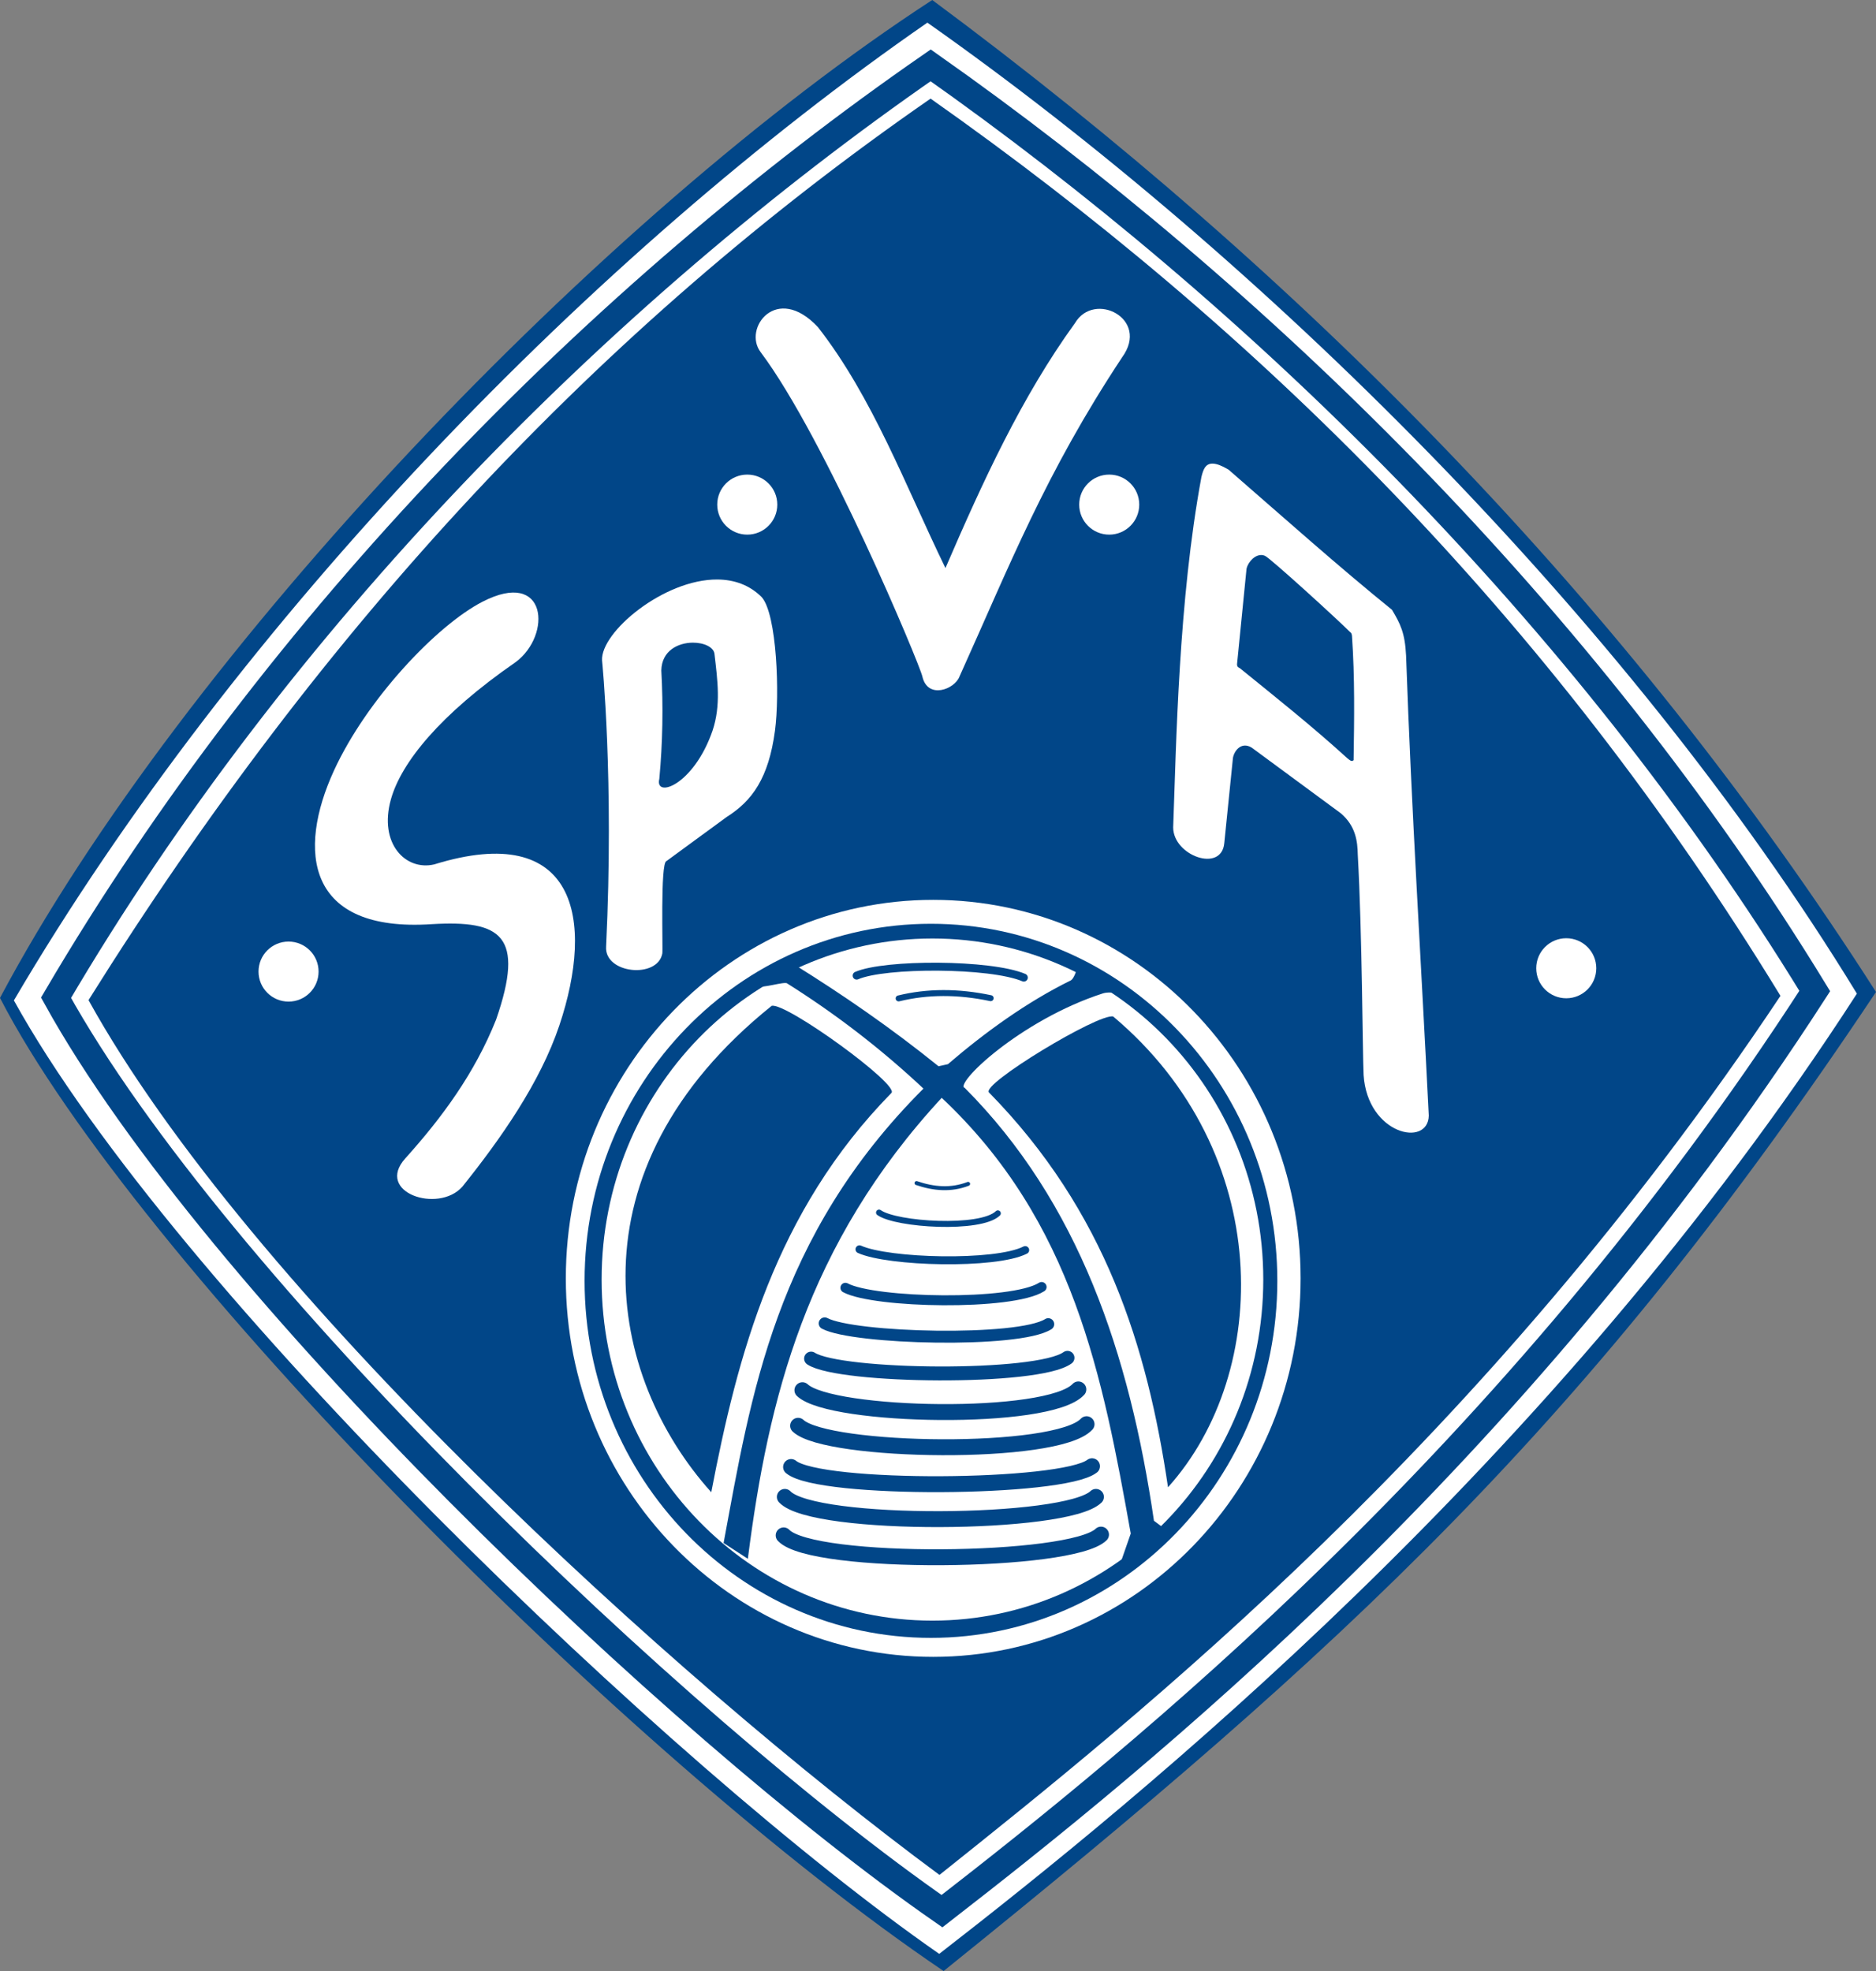
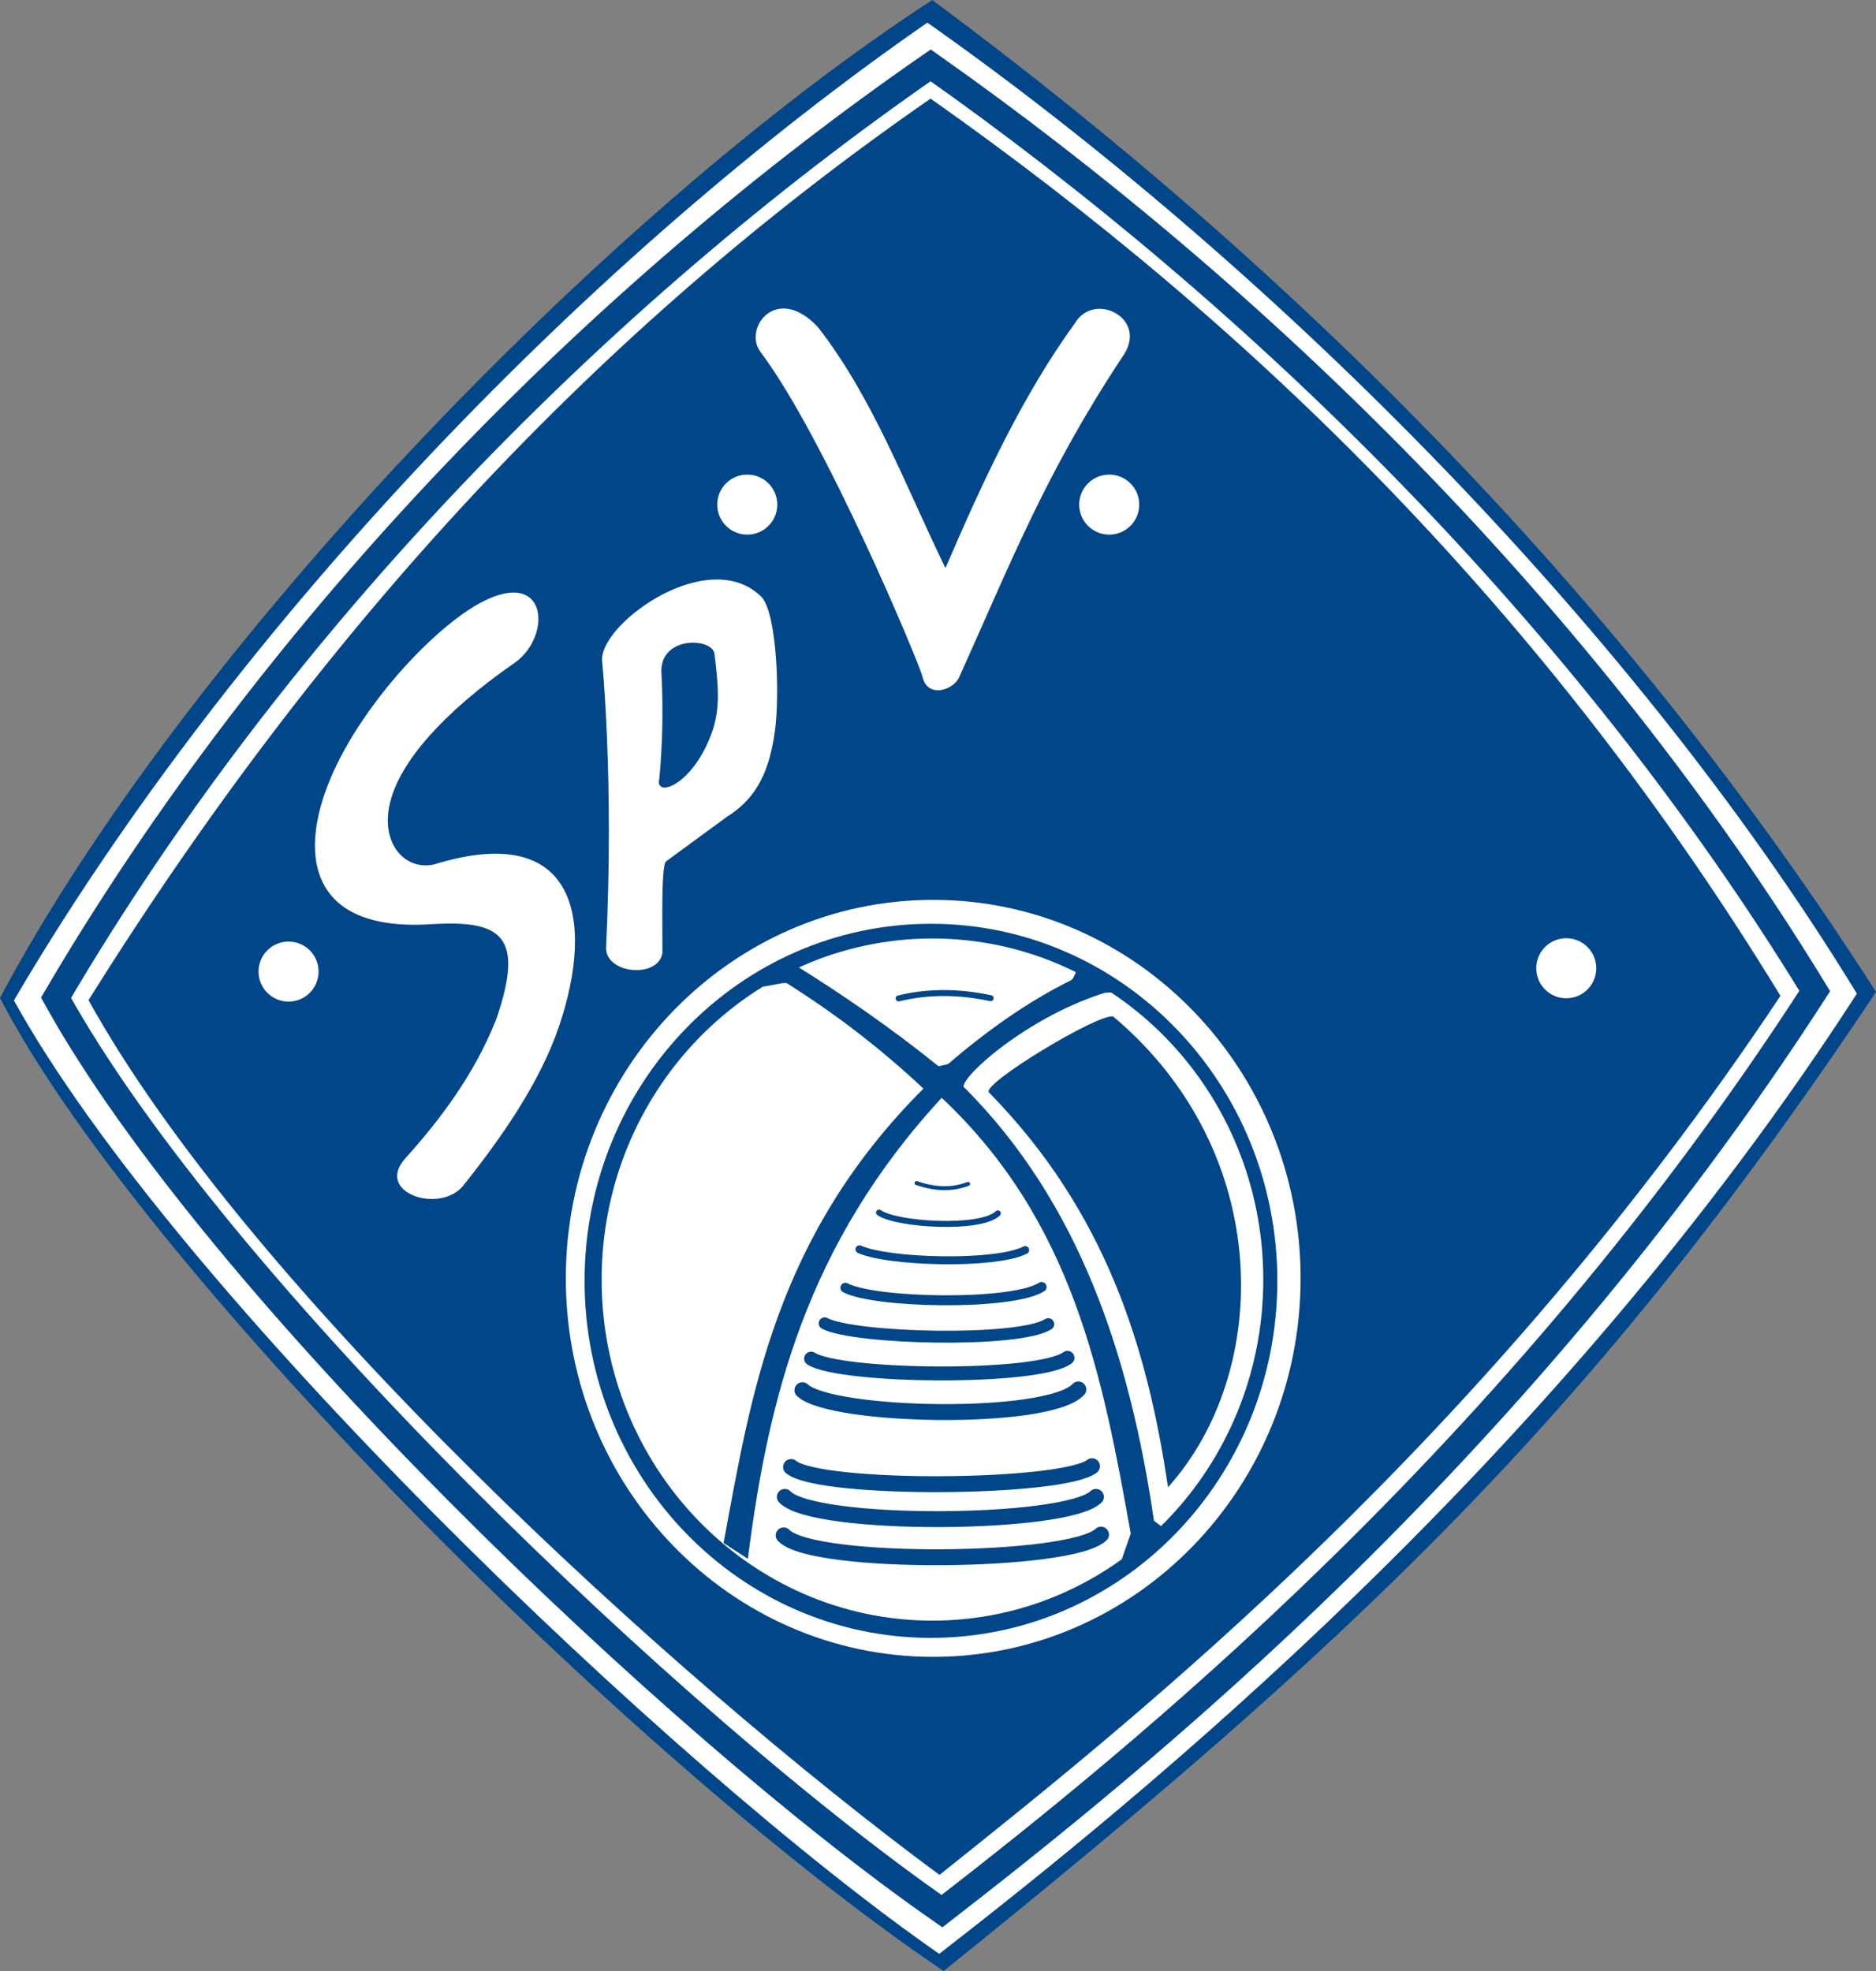
<svg xmlns="http://www.w3.org/2000/svg" version="1.0" width="942.953" height="990.876" id="svg2">
  <rect width="100%" height="100%" fill="#808080" stroke="none" />
  <defs id="defs4" />
  <g transform="translate(0,2.754)" id="g2190">
    <path d="M 468.584,-2.754 C 654.678,135.268 818.654,301.458 942.954,495.93 C 798.475,712.692 676.699,825.004 474.299,988.122 C 315.353,880.759 67.759,630.559 0,498.918 C 92.037,325.573 302.806,105.068 468.584,-2.754 z " style="fill:#014688;fill-opacity:1;stroke:none;stroke-width:0.25;stroke-opacity:1" id="rect2368" />
    <path d="M 466.137,8.631 C 630.684,124.514 816.849,305.843 933.348,496.766 C 780.534,733.504 570.577,903.036 472.091,979.49 C 337.424,885.886 87.314,645.613 6.984,500.176 C 119.187,308.91 299.153,124.262 466.137,8.631 z " style="fill:#ffffff;fill-opacity:1;stroke:none;stroke-width:0.25;stroke-opacity:1" id="path3342" />
    <path d="M 467.793,30.1 C 631.005,145.043 796.613,306.07 912.168,495.445 C 760.593,730.264 571.17,882.187 473.482,958.022 C 339.907,865.176 107.842,643.085 28.164,498.827 C 139.457,309.113 302.163,144.793 467.793,30.1 z " style="fill:none;fill-opacity:1;stroke:#014688;stroke-width:13.1;stroke-miterlimit:4;stroke-dasharray:none;stroke-opacity:1" id="path3362" />
    <path d="M 467.742,46.823 C 632.01,162.509 778.63,307.275 894.932,497.874 C 745.968,721.641 572.33,859.876 472.215,939.792 C 337.775,840.437 124.687,645.215 44.493,500.025 C 162.415,311.448 301.041,162.258 467.742,46.823 z " style="fill:#014688;fill-opacity:1;stroke:none;stroke-width:0.25;stroke-opacity:1" id="path3364" />
    <g transform="translate(97.248,-36.804)" id="g14093">
      <path d="M 59.527,514.1 C 59.527,522.435 52.771,529.192 44.436,529.192 C 36.101,529.192 29.345,522.435 29.345,514.1 C 29.345,505.765 36.101,499.009 44.436,499.009 C 52.771,499.009 59.527,505.765 59.527,514.1 z " transform="translate(3.354,8.384)" style="opacity:1;fill:#ffffff;fill-opacity:1;stroke:none;stroke-width:0.25;stroke-opacity:1" id="path4339" />
      <path d="M 59.527,514.1 C 59.527,522.435 52.771,529.192 44.436,529.192 C 36.101,529.192 29.345,522.435 29.345,514.1 C 29.345,505.765 36.101,499.009 44.436,499.009 C 52.771,499.009 59.527,505.765 59.527,514.1 z " transform="translate(645.579,6.707)" style="opacity:1;fill:#ffffff;fill-opacity:1;stroke:none;stroke-width:0.25;stroke-opacity:1" id="path4341" />
      <path d="M 59.527,514.1 C 59.527,522.435 52.771,529.192 44.436,529.192 C 36.101,529.192 29.345,522.435 29.345,514.1 C 29.345,505.765 36.101,499.009 44.436,499.009 C 52.771,499.009 59.527,505.765 59.527,514.1 z " transform="translate(415.854,-226.372)" style="opacity:1;fill:#ffffff;fill-opacity:1;stroke:none;stroke-width:0.25;stroke-opacity:1" id="path4343" />
      <path d="M 59.527,514.1 C 59.527,522.435 52.771,529.192 44.436,529.192 C 36.101,529.192 29.345,522.435 29.345,514.1 C 29.345,505.765 36.101,499.009 44.436,499.009 C 52.771,499.009 59.527,505.765 59.527,514.1 z " transform="translate(233.918,-226.372)" style="opacity:1;fill:#ffffff;fill-opacity:1;stroke:none;stroke-width:0.25;stroke-opacity:1" id="path4345" />
      <path d="M 106.479,616.387 C 124.867,595.928 141.283,573.743 152.1,546.659 C 166.758,504.335 154.715,496.594 119.893,498.634 C 56.745,502.91 51.938,461.992 70.677,421.299 C 87.116,385.599 122.17,348.508 145.17,336.606 C 177.985,319.626 180.215,353.377 161.939,366.913 C 123.895,393.231 104.416,417.428 99.245,435.87 C 92.971,458.243 106.744,471.978 121.033,468.594 C 192.429,446.502 201.837,496.195 183.876,549.624 C 174.183,578.457 154.284,606.754 135.127,630.64 C 123.021,644.218 91.091,633.488 106.479,616.387 z " style="opacity:1;fill:#ffffff;fill-rule:evenodd;stroke:none;stroke-width:1px;stroke-linecap:butt;stroke-linejoin:miter;stroke-opacity:1" id="path4347" />
      <path d="M 263.375,325.375 C 236.454,325.171 204.551,351.874 205.375,366.062 C 205.375,366.062 211.443,425.6 207.406,509.875 C 206.397,523.593 233.231,526.245 235.656,513.406 C 236.042,511.367 234.583,468.004 237.688,466.969 L 267.969,444.781 C 280.921,436.646 289.117,425.077 292.281,401.406 C 294.729,383.1 293.262,342.873 285.625,334.25 C 279.398,328.019 271.616,325.437 263.375,325.375 z M 250.969,357.125 C 256.643,357.091 261.708,359.422 261.906,363.031 C 263.406,376.064 265.187,388.526 260.906,401.375 C 251.318,429.045 231.694,435.535 234.156,425.594 C 235.834,407.427 236.17,389.261 235.156,371.094 C 235.371,361.094 243.673,357.168 250.969,357.125 z " style="opacity:1;fill:#ffffff;fill-rule:evenodd;stroke:none;stroke-width:1px;stroke-linecap:butt;stroke-linejoin:miter;stroke-opacity:1" id="path4349" />
      <path d="M 285.121,211.129 C 317.493,254.255 364.921,367.724 366.368,374.127 C 369,385.777 382.632,380.625 385.04,374.127 C 410.241,318.294 428.191,271.979 466.791,213.652 C 480.87,194.241 452.686,180.128 443.073,196.494 C 416.364,233.363 396.726,276.125 377.975,319.626 C 357.851,278.222 341.394,233.762 313.886,198.513 C 293.05,176.194 275.966,199.243 285.121,211.129 z " style="opacity:1;fill:#ffffff;fill-rule:evenodd;stroke:none;stroke-width:1px;stroke-linecap:butt;stroke-linejoin:miter;stroke-opacity:1" id="path4354" />
-       <path d="M 512.531,267.125 C 508.464,266.893 507.502,270.459 506.656,273.719 C 495.123,335.888 494.002,407.485 492.438,450.031 C 492.507,464.256 516.794,472.952 518.125,457.875 L 522.406,415.781 C 522.576,412.226 526.35,406.418 531.969,409.938 L 576.656,442.875 C 584.162,449.237 585.105,456.967 585.219,463.594 C 587.442,503.532 587.611,562.393 588.156,574.5 C 590.11,604.408 620.579,611.044 620.906,594.906 C 617.105,517.782 612.206,441.75 609.5,363.531 C 608.921,352.149 606.615,347.656 602.438,340.625 C 575.658,318.958 547.814,294.085 520.281,270.156 C 516.866,268.108 514.38,267.231 512.531,267.125 z M 536.188,313.094 C 537.018,313.011 537.864,313.124 538.688,313.531 C 541.667,315.005 575.015,345.434 581.25,351.688 C 582.161,352.324 582.134,352.798 582.312,353.719 C 583.767,374.786 583.445,395.475 583.125,416.188 C 582.119,417.245 581.1,416.091 580.094,415.344 C 562.047,398.92 544.015,384.618 525.969,369.969 C 525.237,369.552 524.386,369.284 524.562,367.656 C 524.573,367.558 524.575,367.453 524.594,367.344 L 529.219,320.875 C 529.283,317.794 532.587,313.451 536.188,313.094 z " style="opacity:1;fill:#ffffff;fill-rule:evenodd;stroke:none;stroke-width:1px;stroke-linecap:butt;stroke-linejoin:miter;stroke-opacity:1" id="path4356" />
    </g>
    <g transform="translate(97.248,-36.804)" id="g15072">
      <path d="M 540.176,746.397 C 540.176,807.176 490.905,856.448 430.125,856.448 C 369.346,856.448 320.075,807.176 320.075,746.397 C 320.075,685.617 369.346,636.346 430.125,636.346 C 490.905,636.346 540.176,685.617 540.176,746.397 z " transform="matrix(1.678,0,0,1.729,-349.929,-613.816)" style="opacity:1;fill:#ffffff;fill-opacity:1;stroke:none;stroke-width:0.25;stroke-opacity:1" id="path4363" />
      <path d="M 540.176,746.397 C 540.176,807.176 490.905,856.448 430.125,856.448 C 369.346,856.448 320.075,807.176 320.075,746.397 C 320.075,685.617 369.346,636.346 430.125,636.346 C 490.905,636.346 540.176,685.617 540.176,746.397 z " transform="matrix(1.582,0,0,1.631,-309.771,-539.431)" style="opacity:1;fill:#014688;fill-opacity:1;stroke:none;stroke-width:0.25;stroke-opacity:1" id="path4365" />
      <path d="M 540.176,746.397 C 540.176,807.176 490.905,856.448 430.125,856.448 C 369.346,856.448 320.075,807.176 320.075,746.397 C 320.075,685.617 369.346,636.346 430.125,636.346 C 490.905,636.346 540.176,685.617 540.176,746.397 z " transform="matrix(1.511,0,0,1.558,-278.48,-485.577)" style="opacity:1;fill:#ffffff;fill-opacity:1;stroke:none;stroke-width:0.25;stroke-opacity:1" id="path4372" />
-       <path d="M 350.77,583.545 C 292.191,643.318 273.453,715.516 260.267,784.226 C 208.194,726.331 187.423,622.639 290.622,539.698 C 297.742,537.796 355.454,579.658 350.77,583.545 z " style="opacity:1;fill:#014688;fill-opacity:1;fill-rule:evenodd;stroke:none;stroke-width:1px;stroke-linecap:butt;stroke-linejoin:miter;stroke-opacity:1" id="path4367" />
      <path d="M 399.9,583.295 C 458.479,643.068 479.466,711.332 489.841,781.727 C 541.914,723.833 543.572,613.396 462.296,545.07 C 455.176,543.168 395.215,579.408 399.9,583.295 z " style="opacity:1;fill:#014688;fill-opacity:1;fill-rule:evenodd;stroke:none;stroke-width:1px;stroke-linecap:butt;stroke-linejoin:miter;stroke-opacity:1" id="path4369" />
      <path d="M 278.255,816.829 C 288.381,737.987 307.197,659.641 376.066,585.231 C 442.901,647.807 457.514,726.339 471.628,805.024 L 467.131,817.953 L 486.806,802.214 L 482.309,798.841 C 470.05,714.681 444.368,638.575 387.309,581.296 C 380.897,579.146 415.587,546.282 457.013,532.953 C 459.206,532.28 462.211,532.424 465.445,532.953 L 445.208,518.9 C 444.117,523.032 442.886,526.326 441.273,527.331 C 419.151,538.187 398.08,553.468 379.439,569.491 L 374.379,570.616 C 350.208,551.092 326.036,534.498 301.865,519.462 L 281.628,529.58 C 286.562,530.457 296.407,526.936 298.492,527.894 C 322.253,542.837 345.371,560.359 367.634,581.296 C 292.537,656.177 280.635,736.209 267.012,809.521 L 278.255,816.829 z " style="opacity:1;fill:#014688;fill-opacity:1;fill-rule:evenodd;stroke:#014688;stroke-width:1px;stroke-linecap:butt;stroke-linejoin:miter;stroke-opacity:1" id="path5343" />
      <path d="M 363.44,628.807 C 372.084,631.757 380.728,632.522 389.372,629.2" style="opacity:1;fill:none;fill-rule:evenodd;stroke:#014688;stroke-width:2;stroke-linecap:round;stroke-linejoin:miter;stroke-opacity:1" id="path8252" />
      <path d="M 344.581,643.632 C 353.225,649.806 395.659,652.417 404.303,644.025" style="opacity:1;fill:none;fill-rule:evenodd;stroke:#014688;stroke-width:3;stroke-linecap:round;stroke-linejoin:miter;stroke-opacity:1" id="path8254" />
      <path d="M 334.758,662.097 C 349.296,668.663 403.124,670.096 418.055,662.489" style="opacity:1;fill:none;fill-rule:evenodd;stroke:#014688;stroke-width:4;stroke-linecap:round;stroke-linejoin:miter;stroke-opacity:1" id="path8256" />
      <path d="M 327.686,681.44 C 342.223,689.204 411.375,690.564 426.306,681.047" style="opacity:1;fill:none;fill-rule:evenodd;stroke:#014688;stroke-width:5;stroke-linecap:round;stroke-linejoin:miter;stroke-miterlimit:4;stroke-dasharray:none;stroke-opacity:1" id="path8258" />
      <path d="M 317.274,699.333 C 331.811,707.097 414.715,709.243 429.645,699.726" style="opacity:1;fill:none;fill-rule:evenodd;stroke:#014688;stroke-width:6;stroke-linecap:round;stroke-linejoin:miter;stroke-miterlimit:4;stroke-dasharray:none;stroke-opacity:1" id="path9229" />
      <path d="M 310.44,717.043 C 324.977,726.491 424.383,727.623 439.313,716.65" style="opacity:1;fill:none;fill-rule:evenodd;stroke:#014688;stroke-width:7;stroke-linecap:round;stroke-linejoin:miter;stroke-miterlimit:4;stroke-dasharray:none;stroke-opacity:1" id="path9231" />
      <path d="M 306.076,732.928 C 320.613,746.563 429.842,748.728 444.772,732.535" style="opacity:1;fill:none;fill-rule:evenodd;stroke:#014688;stroke-width:8;stroke-linecap:round;stroke-linejoin:miter;stroke-miterlimit:4;stroke-dasharray:none;stroke-opacity:1" id="path10202" />
-       <path d="M 303.915,750.807 C 318.452,764.441 433.967,766.213 448.898,750.021" style="opacity:1;fill:none;fill-rule:evenodd;stroke:#014688;stroke-width:8;stroke-linecap:round;stroke-linejoin:miter;stroke-miterlimit:4;stroke-dasharray:none;stroke-opacity:1" id="path10204" />
      <path d="M 300.378,771.536 C 314.916,783.545 436.718,782.674 451.648,771.143" style="opacity:1;fill:none;fill-rule:evenodd;stroke:#014688;stroke-width:8;stroke-linecap:round;stroke-linejoin:miter;stroke-miterlimit:4;stroke-dasharray:none;stroke-opacity:1" id="path12144" />
      <path d="M 297.235,786.563 C 311.773,801.914 438.682,801.034 453.613,786.563" style="opacity:1;fill:none;fill-rule:evenodd;stroke:#014688;stroke-width:8;stroke-linecap:round;stroke-linejoin:miter;stroke-miterlimit:4;stroke-dasharray:none;stroke-opacity:1" id="path12146" />
      <path d="M 296.646,805.917 C 311.183,821.267 441.236,819.995 456.167,805.524" style="opacity:1;fill:none;fill-rule:evenodd;stroke:#014688;stroke-width:8;stroke-linecap:round;stroke-linejoin:miter;stroke-miterlimit:4;stroke-dasharray:none;stroke-opacity:1" id="path12148" />
-       <path d="M 333.329,524.51 C 347.533,518.319 400.637,518.404 417.363,525.507" style="opacity:1;fill:none;fill-rule:evenodd;stroke:#014688;stroke-width:4;stroke-linecap:round;stroke-linejoin:miter;stroke-miterlimit:4;stroke-dasharray:none;stroke-opacity:1" id="path12150" />
      <path d="M 354.444,535.968 C 368.982,532.408 384.373,532.396 400.693,535.852" style="opacity:1;fill:none;fill-rule:evenodd;stroke:#014688;stroke-width:3;stroke-linecap:round;stroke-linejoin:miter;stroke-miterlimit:4;stroke-dasharray:none;stroke-opacity:1" id="path12152" />
    </g>
  </g>
</svg>